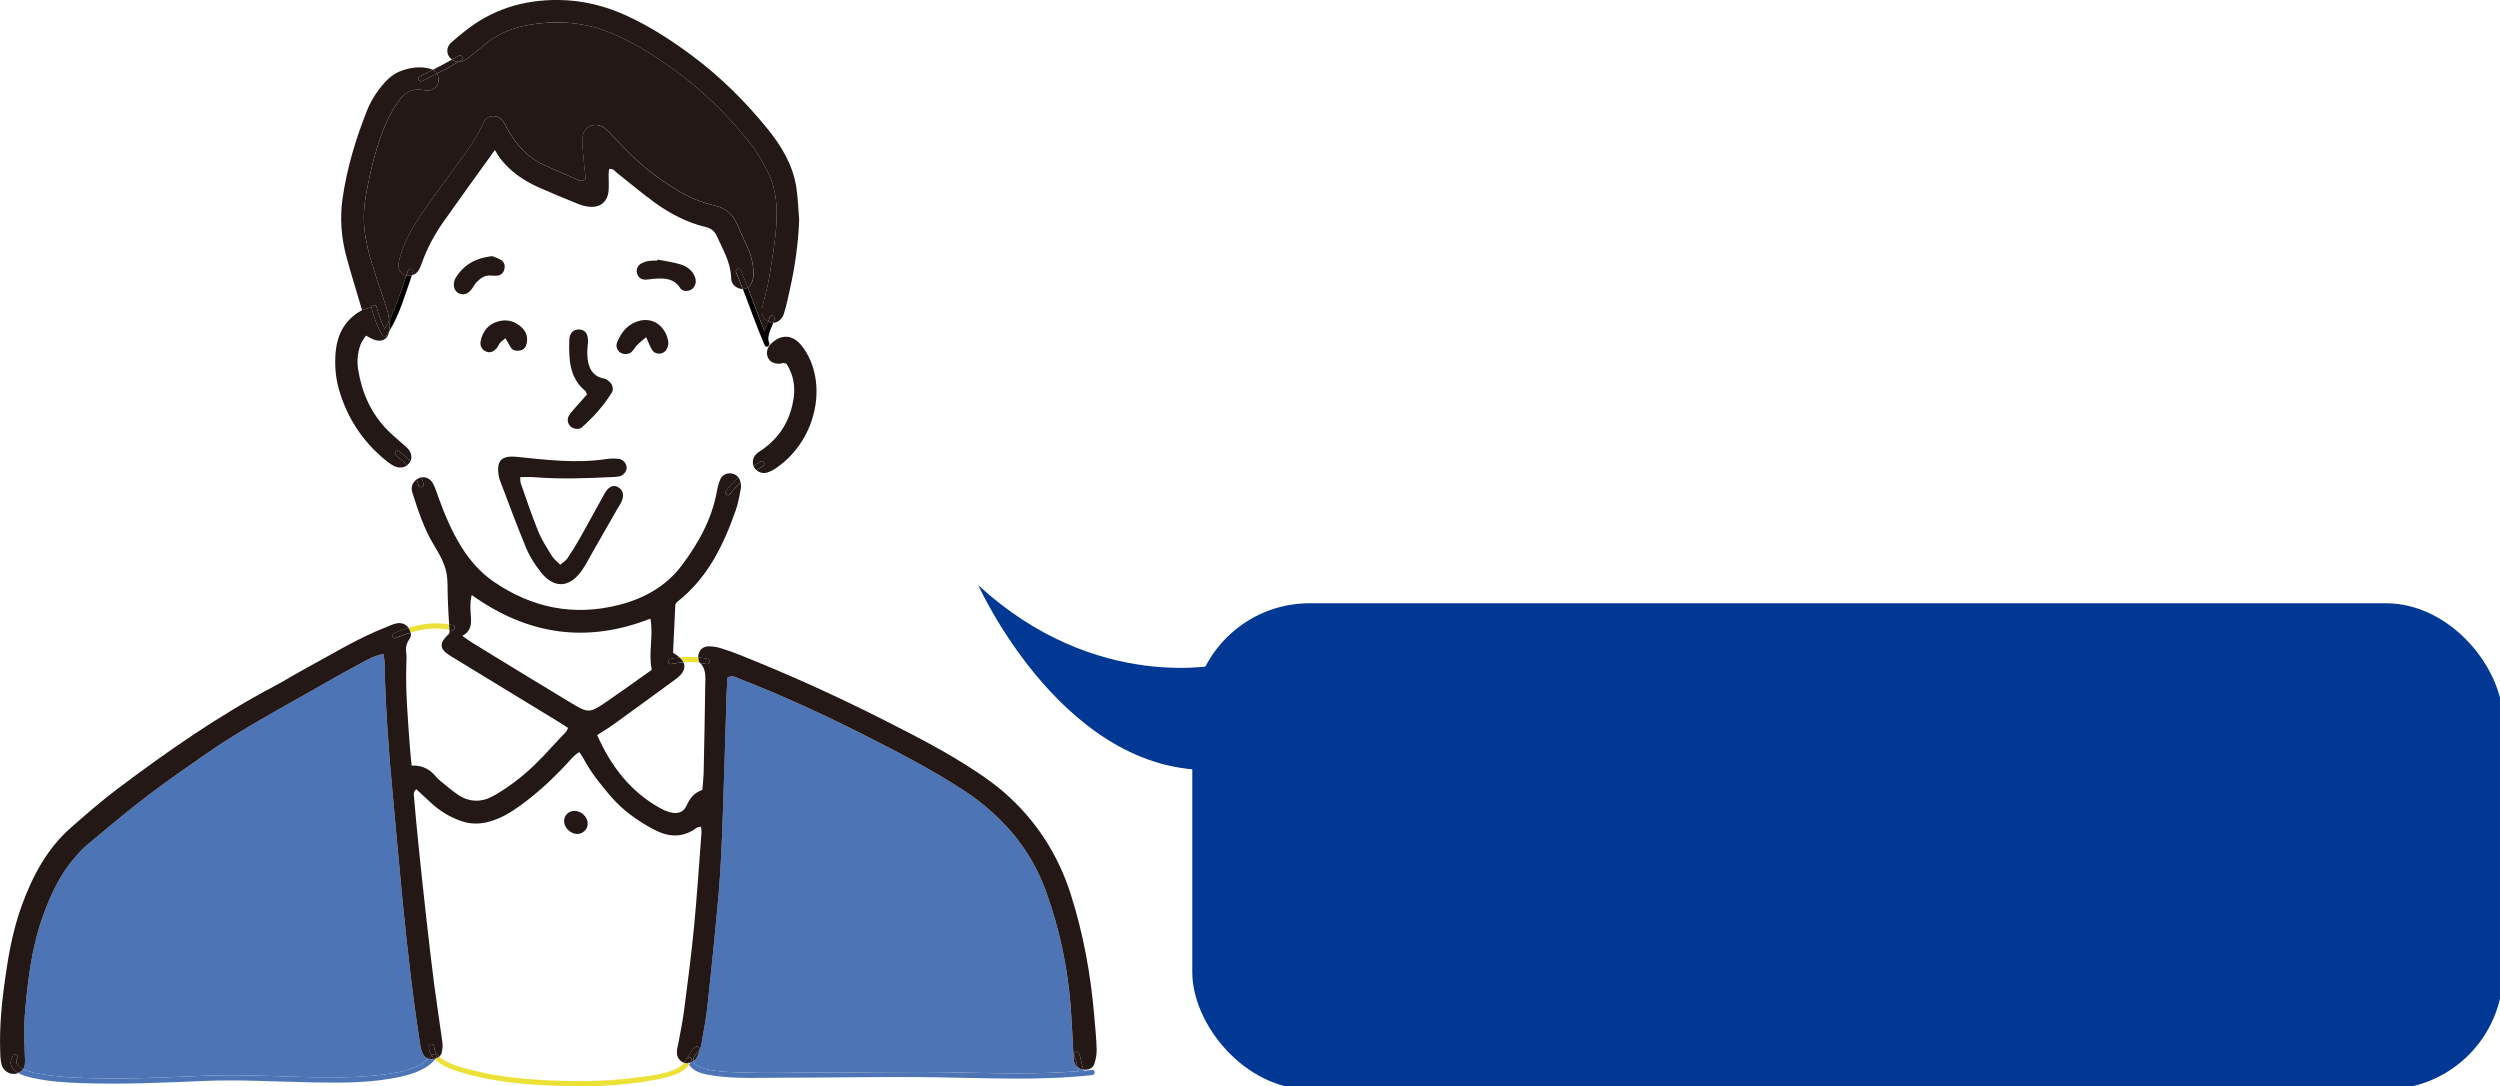
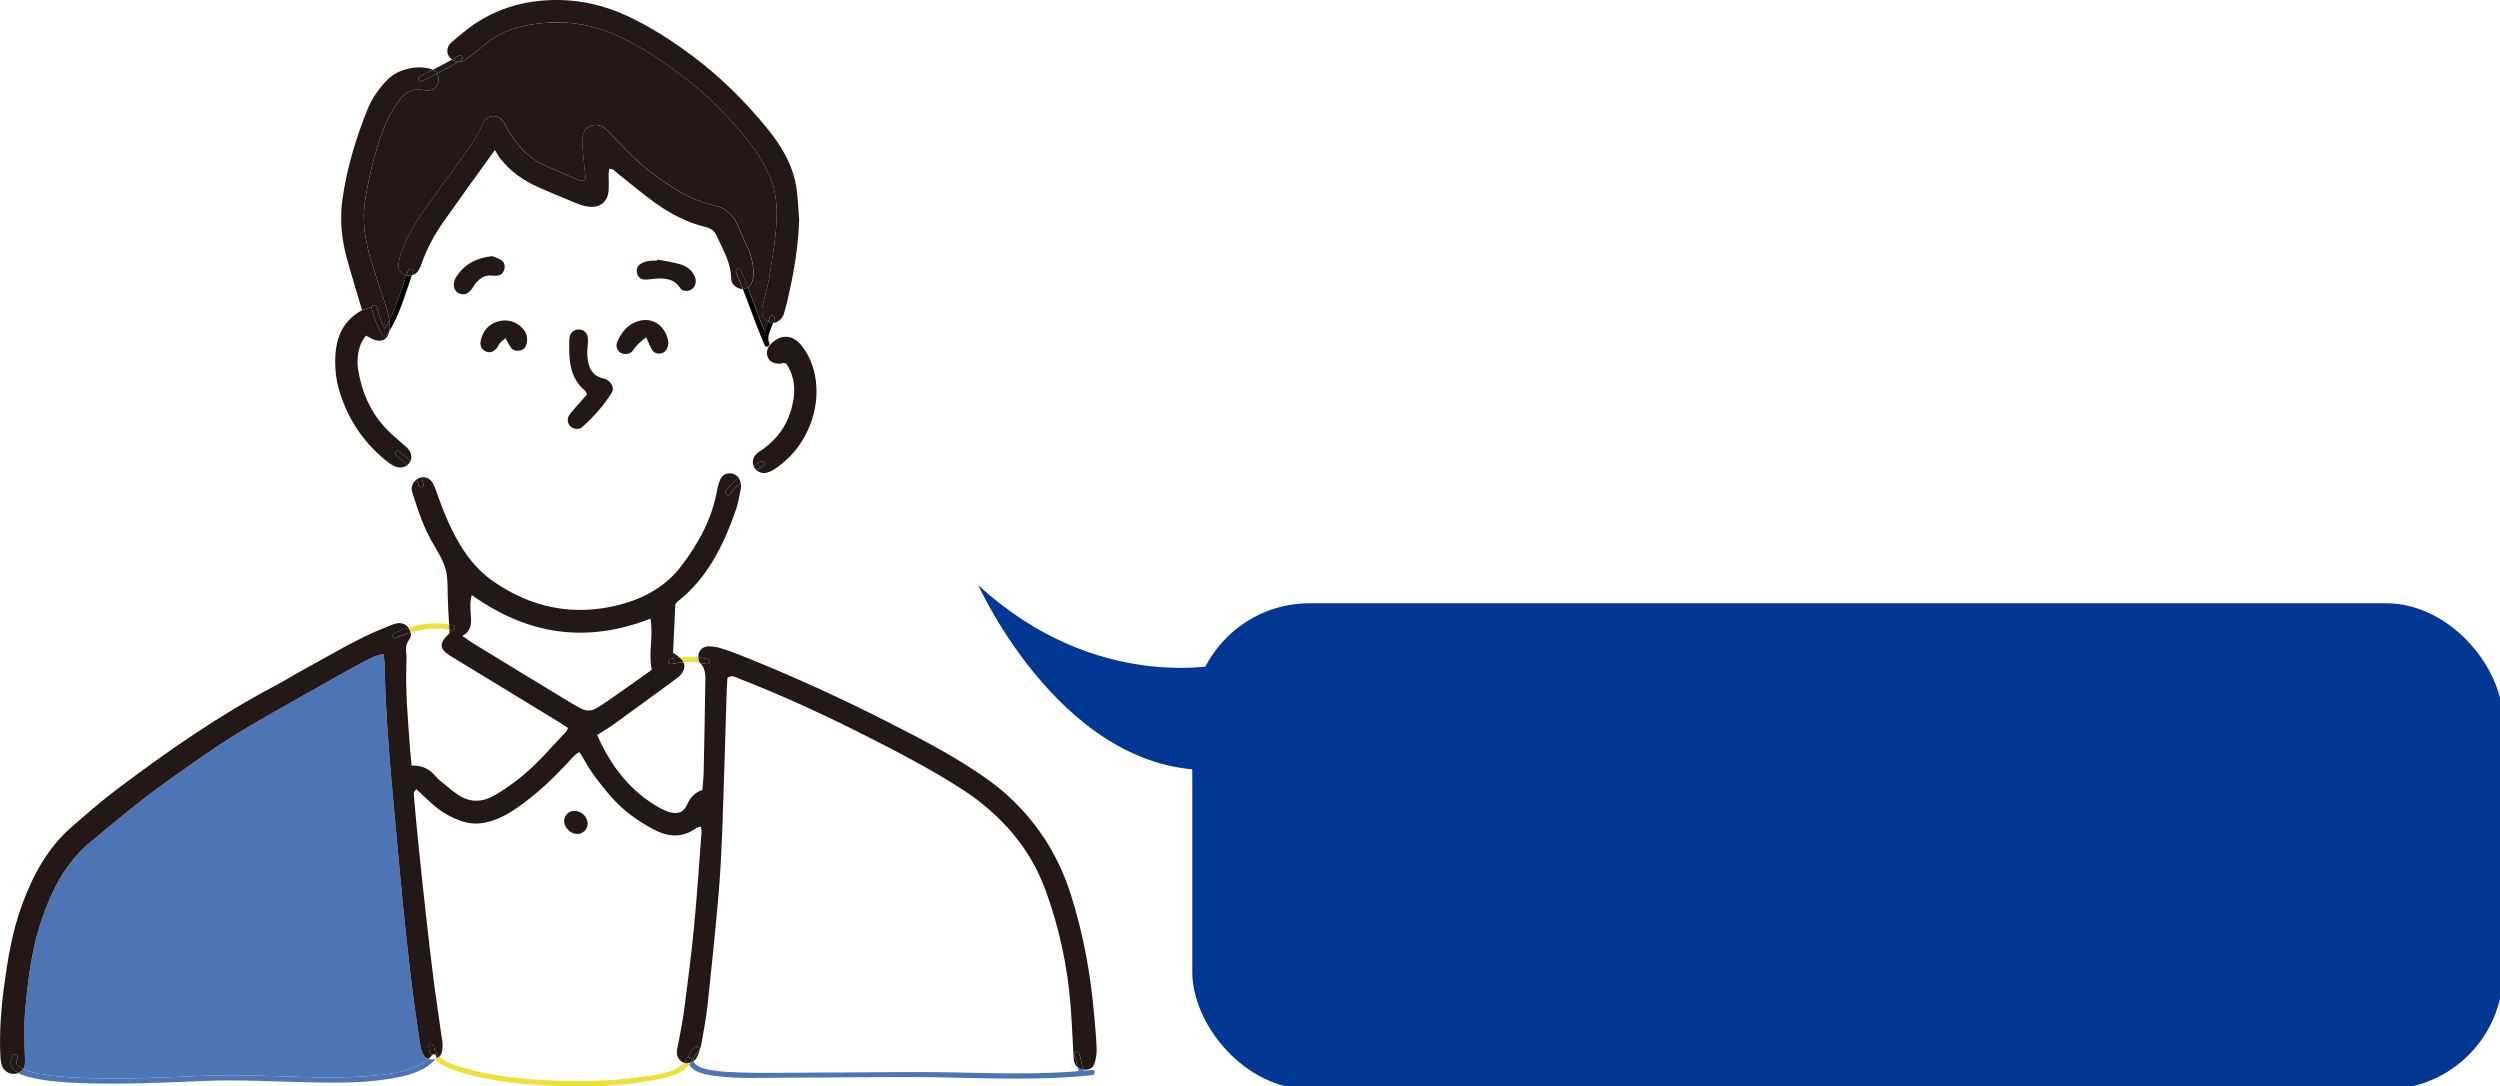
<svg xmlns="http://www.w3.org/2000/svg" id="_レイヤー_2" data-name="レイヤー 2" viewBox="0 0 820.32 356.44">
  <defs>
    <style>
      .cls-1, .cls-2, .cls-3, .cls-4, .cls-5, .cls-6, .cls-7 {
        stroke-width: 0px;
      }

      .cls-1, .cls-7 {
        fill: #231815;
      }

      .cls-8 {
        filter: url(#drop-shadow-1);
      }

      .cls-2 {
        fill: #040000;
      }

      .cls-3 {
        fill: #4d74b4;
      }

      .cls-4 {
        fill: #003894;
      }

      .cls-5 {
        fill: #ebe137;
      }

      .cls-6 {
        fill: #fff;
      }

      .cls-7 {
        fill-rule: evenodd;
      }
    </style>
    <filter id="drop-shadow-1" filterUnits="userSpaceOnUse">
      <feOffset dx="1" dy="1" />
      <feGaussianBlur result="blur" stdDeviation="10" />
      <feFlood flood-color="#070001" flood-opacity=".3" />
      <feComposite in2="blur" operator="in" />
      <feComposite in="SourceGraphic" />
    </filter>
  </defs>
  <g id="_レイヤー_1-2" data-name="レイヤー 1">
    <g>
      <g>
        <path class="cls-6" d="M227.72,304.14c-.88,9.13-2.07,18.22-3.25,27.32-.45,3.56-1.22,7.09-1.85,10.64-.17.96-.46,1.92-.53,2.89-.14,1.78.89,3.28,2.42,3.75-2.78,3.47-11.07,4.21-14.49,4.69-8.93,1.27-18.05,1.5-27.05,1.18-9.13-.32-18.43-1.06-27.32-3.29-2.74-.68-8.61-1.91-11.52-4.6.41-.38.72-.86.85-1.49.24-1.08.31-2.27.16-3.37-.85-6.33-1.86-12.63-2.69-18.96-.94-7.31-1.78-14.63-2.6-21.95-.9-7.97-1.74-15.95-2.56-23.94-.52-5.04-.98-10.11-1.41-15.16-.07-.89-.47-1.93.73-2.87,1.6,1.49,3.24,3.01,4.89,4.53,2.93,2.7,6.26,4.69,10.05,5.97,2.91.97,5.76.97,8.69.2,3.88-1.02,7.25-3,10.44-5.32,5.6-4.05,10.64-8.72,15.33-13.79,1.19-1.28,2.28-2.71,4.07-3.81.55.85,1.02,1.48,1.39,2.16,2.4,4.52,5.58,8.48,8.89,12.33,3.89,4.55,8.66,7.96,13.89,10.79,4.84,2.62,9.61,3.1,14.29-.39.34-.26.89-.25,1.5-.4.05.76.18,1.4.13,2.02-.79,10.29-1.45,20.6-2.44,30.87ZM189.4,273.65c1.85.02,3.47-1.59,3.44-3.42-.04-2.3-2.21-4.28-4.55-4.15-1.94.11-3.32,1.69-3.18,3.61.16,2.07,2.19,3.94,4.29,3.96Z" />
        <path class="cls-6" d="M201.36,237.66c-1.71,1.23-3.53,2.29-5.4,3.5,4.51,10.23,10.88,18.51,20.56,23.93.99.55,2.05,1.05,3.14,1.35,2.73.76,4.62.16,5.74-2.33,1.08-2.38,2.55-4.11,5.07-4.93.16-1.98.38-3.76.43-5.56.21-9.5.38-19,.52-28.5.03-2.67.48-5.48-1.72-7.65-1.78-.25-3.62-.31-5.43-.19.65,1.4.26,2.89-1.16,4.34-.46.47-.98.88-1.5,1.26-6.75,4.93-13.49,9.87-20.26,14.76Z" />
        <path class="cls-6" d="M147.51,207.55c-.02-.31-.03-.61-.05-.91-4.41-.84-8.58-.32-12.68.9.15.76.02,1.55-.54,2.3-1.06,1.45-1.16,2.95-.93,4.63.13.96.08,1.96.03,2.94-.34,9.36.51,18.66,1.17,27.97.14,1.95.37,3.88.55,5.8q4.46-.18,7.31,2.89c.55.6,1.07,1.25,1.7,1.78,2.01,1.66,3.99,3.39,6.15,4.86,3.72,2.55,7.72,2.59,11.61.46,2.43-1.34,4.75-2.92,6.97-4.58,4.62-3.42,8.65-7.51,12.5-11.78.88-.97,1.83-1.89,2.67-2.89.79-.95,2.01-1.6,2.4-3.12-1.14-.73-2.22-1.44-3.31-2.11-11.75-7.16-23.51-14.3-35.24-21.48-3.72-2.28-3.83-4.11-.61-7.18.2-.19.3-.45.3-.49Z" />
        <path class="cls-6" d="M154.54,202.66c.13,2.42-.14,4.58-2.83,5.97,1.42.99,2.44,1.78,3.54,2.45,10.58,6.47,21.16,12.97,31.8,19.37,6.13,3.69,6.33,3.65,12.26-.39,4.85-3.32,9.6-6.77,14.56-10.28-1.2-5.46.61-10.96-.44-16.79-20.85,8.16-40.17,5.44-58.64-7.75-.73,2.91-.36,5.18-.25,7.43Z" />
        <path class="cls-6" d="M199.73,57.17c-.02,1.79.15,3.61,0,5.39-.33,3.64-2.7,5.61-6.3,5.27-1.28-.11-2.58-.46-3.77-.95-4.24-1.71-8.46-3.47-12.65-5.31-5.17-2.26-9.71-5.39-13.14-9.98-.38-.53-.68-1.12-1.45-2.38-6.11,8.51-11.61,16.05-16.96,23.67-2.92,4.16-5.29,8.65-7.03,13.44-.27.77-.57,1.55-.97,2.25-.52.91-1.36,1.52-2.3,1.78-2.21,6.24-3.94,12.68-7.43,18.34-.56,3.05-2.98,3.99-6.21,2.22-.39-.22-.79-.44-1.43-.78-.64,1.04-1.4,1.92-1.77,2.93-.96,2.65-1.24,5.45-.79,8.23,1.23,7.62,4.24,14.43,9.73,19.96,1.95,1.96,4.15,3.68,6.2,5.56,1.45,1.32,1.88,3.1,1.23,4.55,1.49,1.55,2.76,3.28,3.58,5.27,1.48-.28,3.06.5,3.91,2.18.67,1.31,1.11,2.72,1.6,4.11,2.07,5.7,4.37,11.29,7.6,16.47,2.81,4.52,6.26,8.46,10.62,11.46,12.55,8.61,26.26,11.41,41.11,7.63,8.16-2.07,15.37-6.06,20.47-12.78,5.55-7.32,10.03-15.36,11.69-24.63.23-1.28.58-2.56,1.08-3.76.61-1.46,2.08-2.17,3.61-1.98.97.13,1.82.61,2.38,1.35,1.55-1.37,3.2-2.61,4.93-3.76-.52-1.34-.18-2.93.99-3.99.71-.66,1.59-1.13,2.37-1.71,4.19-3.11,7.2-7.09,8.77-12.07,1.72-5.5,1.88-10.87-1.38-15.82-.5-.09-.81-.2-1.11-.19-.32.02-.62.21-.94.22-2.09.07-3.4-.63-4.01-2.09-.52-1.25-.34-2.61.47-3.77l-.11-.1c-.32.46-1.04.61-1.37-.05-.11-.21-.21-.44-.27-.65-2.52-5.86-4.58-11.9-6.9-17.84-.28,0-.59-.04-.89-.13-1.72-.5-2.92-1.65-2.95-3.49-.09-5.13-2.71-9.36-4.71-13.82-.72-1.61-1.87-2.5-3.63-2.93-6.13-1.47-11.64-4.36-16.71-8.02-4.23-3.06-8.23-6.45-12.33-9.69-.73-.57-1.23-1.54-2.63-1.35-.06.55-.19,1.14-.19,1.74Z" />
        <path class="cls-1" d="M250.53,99.24c.64-2.71,1.42-5.39,1.86-8.13.89-5.49,1.88-10.99,2.3-16.52.45-6.05.18-12.19-2.57-17.79-1.65-3.35-3.53-6.7-5.84-9.62-6.12-7.72-12.91-14.82-20.69-20.91-7.49-5.86-15.31-11.19-24.09-15.03-8.04-3.51-16.39-4.52-24.97-3.51-5.88.7-11.56,2.3-16.36,6.05-1.8,1.41-3.54,2.89-5.35,4.3-.89.71-1.79,1.44-2.81,1.93-.51.25-1.07.34-1.61.31-2.3,1.34-4.64,2.6-7.01,3.82.45.74.62,1.67.48,2.65-.26,1.66-1.59,2.83-3.42,2.9-.65.03-1.31-.11-1.95-.2-3.06-.44-5.54.69-7.27,3.12-1.6,2.24-3.17,4.59-4.26,7.11-3.41,7.83-5.43,16.06-6.92,24.47-.87,4.92-.9,9.76.08,14.62.42,2.08.84,4.17,1.47,6.2,1.55,4.99,3.15,9.98,4.88,14.91.61,1.73,1.07,3.47,1.26,5.25,2.38-4.69,3.85-9.78,5.6-14.77-.19-.04-.38-.09-.55-.16-1.3-.49-2.22-1.93-2.02-3.58.16-1.28.55-2.54.96-3.78,1.49-4.56,3.87-8.67,6.56-12.58,3.71-5.39,7.58-10.67,11.46-15.95,3.29-4.47,6.61-8.89,8.85-14.04,1.08-2.51,4.24-2.95,6.09-.96.75.81,1.23,1.9,1.78,2.89,3.02,5.44,7.03,9.81,12.89,12.27,3.31,1.4,6.56,2.94,9.88,4.3.77.31,1.69,1.14,2.95-.15-.26-2.46-.58-5.2-.81-7.95-.15-1.95-.45-3.95-.2-5.86.48-3.52,4.2-4.98,7.09-2.9.92.66,1.66,1.56,2.47,2.37,2.54,2.55,4.99,5.19,7.61,7.67,4.29,4.06,9.08,7.49,14.13,10.56,3.81,2.32,7.9,3.94,12.22,4.95,3.47.81,5.8,2.83,7.18,6.07,1.09,2.55,2.3,5.06,3.43,7.6,1.28,2.88,2,5.91,1.94,9.05-.03,1.08-.33,2.3-.91,3.19-.25.39-.56.71-.93.95,1.86,4.76,3.56,9.59,5.46,14.34.35-1.03.84-2.07,1.24-3.12-1.53-.73-2.31-2.39-2.01-4.46.09-.65.32-1.27.47-1.9Z" />
        <path class="cls-3" d="M8.09,333.59c-.38,4.71-.03,9.48.1,14.22.03,1.13-.04,2.16-.61,3,5.51,2.6,19.4,2.89,21.36,2.95,12.39.37,24.81-.2,37.18-.74,10.99-.48,21.91.03,32.91.36,8.23.25,16.5.3,24.69-.55,5.5-.56,12.51-1.49,16.87-5.39-.73-.26-1.36-.79-1.77-1.55-.45-.84-.73-1.82-.88-2.76-2.45-15.54-4.22-31.16-5.77-46.8-1.2-12.06-2.22-24.14-3.35-36.21-1.33-14.2-2.35-28.41-2.64-42.67-.02-.9-.21-1.81-.33-2.87-3.11.55-5.49,1.98-7.91,3.29-3.18,1.71-6.33,3.44-9.45,5.23-14.05,8.08-28.46,15.55-41.77,24.87-6.31,4.41-12.65,8.79-18.75,13.47-6.62,5.09-13.03,10.46-19.44,15.81-1.62,1.35-3.04,2.99-4.41,4.61-4.72,5.59-7.69,12.14-10.12,18.96-3.76,10.6-5,21.68-5.9,32.78Z" />
-         <path class="cls-3" d="M313.89,351.9c13.34.27,26.69.68,39.99-.41-.15-.44-.26-.9-.36-1.35-.55-.47-.94-1.12-1.11-1.87-.1-.48-.12-.97-.15-1.47-.33-5.72-.56-11.45-1.01-17.15-1-12.64-3.66-24.92-7.94-36.87-3.25-9.1-8.31-17.02-15.19-23.82-3.74-3.7-7.8-6.97-12.22-9.83-10.32-6.7-21.23-12.33-32.18-17.88-13.44-6.8-27.11-13.09-41.15-18.55-1.15-.45-2.28-1.33-3.88-.31-.09,1.64-.22,3.42-.28,5.21-.44,14.09-.82,28.18-1.33,42.26-.29,7.69-.61,15.4-1.26,23.06-1.05,12.24-2.33,24.46-3.64,36.67-.45,4.23-1.22,8.43-1.98,12.62-.29,1.59-.82,3.18-1.51,4.64-.26.57-.65,1.02-1.1,1.35.84,3.28,10.88,3.53,13.86,3.65,9.78.4,19.63.07,29.42.07,14.34,0,28.69-.32,43.02-.02Z" />
        <path class="cls-1" d="M4.24,346.37c-.5.84-.9,1.84-.67,2.84.3,1.29,1.24,2.19,2.41,2.86.24-.09.48-.22.71-.38.39-.26.68-.56.9-.89-1.88-.9-2.77-2.07-1.87-3.59.57-.94-.9-1.8-1.47-.85Z" />
        <path class="cls-1" d="M126.23,107.86c-1.2-2.25-1.98-4.62-2.64-7.13-.23-.9-1.48-.71-1.66.04-.03.13-.03.26.02.42.81,3.12,1.79,5.98,3.5,8.73.35.57,1.11.54,1.47,0,.28-.41.55-.82.8-1.24.09-.48.14-1.02.13-1.6,0-.65-.04-1.29-.12-1.92-.46.91-.96,1.81-1.5,2.69Z" />
        <path class="cls-1" d="M129.37,207.69c-1,.42-.55,2.07.46,1.64,1.65-.69,3.29-1.3,4.94-1.79-.12-.53-.38-1.05-.75-1.55-1.55.47-3.1,1.05-4.65,1.7Z" />
        <path class="cls-1" d="M134.68,151.35c-1.16-1.21-2.46-2.3-3.8-3.32-.87-.67-1.72.81-.85,1.47,1.26.96,2.49,2.01,3.58,3.18.25-.18.47-.38.65-.61.17-.22.32-.46.43-.71Z" />
        <path class="cls-2" d="M127.72,108.69c3.49-5.66,5.22-12.1,7.43-18.34-.58.15-1.2.18-1.82.05-1.75,4.99-3.22,10.08-5.6,14.77.08.63.11,1.27.12,1.92,0,.58-.03,1.12-.13,1.6Z" />
        <path class="cls-1" d="M130.88,148.03c1.34,1.02,2.64,2.11,3.8,3.32.65-1.45.22-3.23-1.23-4.55-2.05-1.88-4.25-3.59-6.2-5.56-5.49-5.53-8.5-12.33-9.73-19.96-.44-2.78-.17-5.57.79-8.23.37-1.01,1.13-1.89,1.77-2.93.64.34,1.03.55,1.43.78,3.24,1.77,5.65.83,6.21-2.22-.26.42-.52.83-.8,1.24-.36.54-1.12.57-1.47,0-1.71-2.75-2.69-5.61-3.5-8.73-.04-.15-.04-.29-.02-.42l-3.14.94s0,.03.02.05c-6.15,3.36-8.46,8.67-8.77,15.13-.18,3.8.17,7.5,1.25,11.16,2.67,9.05,7.58,16.61,14.84,22.65,1,.83,2.06,1.65,3.2,2.24,1.43.74,3.16.55,4.29-.26-1.08-1.16-2.31-2.21-3.58-3.18-.87-.66-.02-2.14.85-1.47Z" />
        <path class="cls-1" d="M135.54,89.24c.38-1.04-1.26-1.49-1.64-.46-.2.54-.39,1.08-.57,1.62.61.13,1.24.1,1.82-.05.13-.37.26-.74.39-1.11Z" />
        <path class="cls-6" d="M133.61,152.67c1.29,1.37,2.38,2.9,3.09,4.65.3-.21.63-.39,1-.54.19-.08.38-.13.56-.17-.82-1.99-2.08-3.72-3.58-5.27-.11.25-.26.49-.43.71-.18.23-.4.44-.65.61Z" />
        <path class="cls-1" d="M138.57,26.58c1.61-.8,3.22-1.61,4.82-2.44-.32-.51-.77-.94-1.33-1.24-1.44.75-2.89,1.49-4.34,2.21-.99.49-.13,1.96.85,1.47Z" />
        <path class="cls-1" d="M137.32,159.24c.25,1.07,1.89.61,1.64-.46-.17-.75-.41-1.47-.7-2.16-.19.04-.38.09-.56.17-.37.15-.7.32-1,.54.26.61.47,1.25.62,1.91Z" />
        <path class="cls-1" d="M138.57,26.58c-.98.5-1.84-.98-.85-1.47,1.45-.73,2.9-1.46,4.34-2.21-.23-.12-.49-.22-.76-.3-3.25-.9-6.46-.52-9.61.63-2.21.8-3.99,2.2-5.54,3.94-2.42,2.71-4.38,5.74-5.72,9.1-3.7,9.29-6.57,18.83-8.01,28.75-.95,6.56-.43,13.08,1.31,19.45,1.54,5.66,3.29,11.26,5.06,17.24l3.14-.94c.18-.75,1.43-.95,1.66-.04.66,2.51,1.43,4.87,2.64,7.13.54-.88,1.04-1.78,1.5-2.69-.2-1.78-.65-3.52-1.26-5.25-1.73-4.93-3.33-9.92-4.88-14.91-.63-2.02-1.05-4.11-1.47-6.2-.97-4.87-.95-9.71-.08-14.62,1.49-8.41,3.51-16.65,6.92-24.47,1.09-2.52,2.65-4.87,4.26-7.11,1.73-2.42,4.22-3.55,7.27-3.12.64.09,1.3.23,1.95.2,1.84-.08,3.17-1.25,3.42-2.9.15-.98-.03-1.91-.48-2.65-1.6.83-3.21,1.64-4.82,2.44Z" />
-         <path class="cls-1" d="M140.59,347.45c.47.16.98.21,1.52.15.17-.03.33-.06.5-.09-.36-.36-.67-.74-.94-1.15-.33.39-.69.76-1.08,1.1Z" />
        <path class="cls-3" d="M142.11,347.59c-.54.07-1.05.02-1.52-.15-4.35,3.9-11.37,4.82-16.87,5.39-8.19.85-16.47.79-24.69.55-10.99-.33-21.91-.84-32.91-.36-12.38.55-24.79,1.11-37.18.74-1.95-.06-15.85-.35-21.36-2.95-.21.32-.5.62-.9.89-.23.15-.47.28-.71.38,1.41.81,3.15,1.25,4.49,1.56,5.49,1.26,11.21,1.6,16.82,1.78,13.14.44,26.28-.15,39.4-.72,12.21-.53,24.33.28,36.53.48,8.12.14,16.38.16,24.42-1.15,5.27-.86,11.43-2.17,15.14-6.36-.06-.05-.12-.11-.18-.17-.16.03-.32.07-.5.09Z" />
-         <path class="cls-1" d="M143.05,347.35c.61-.84-.55-1.99-1.25-1.16-.04.05-.09.1-.14.15.26.41.58.79.94,1.15.15-.04.3-.09.44-.15Z" />
        <path class="cls-6" d="M142.6,347.5c.06.06.12.12.18.17.08-.09.15-.17.23-.26.02-.02.03-.03.03-.05-.15.06-.29.1-.44.15Z" />
        <path class="cls-1" d="M140.7,343.38c.04,1.11.39,2.09.96,2.96.05-.05.09-.1.14-.15.69-.83,1.86.32,1.25,1.16.39-.15.76-.36,1.07-.64-1.01-.92-1.66-2.02-1.71-3.33-.04-1.1-1.75-1.1-1.71,0Z" />
        <path class="cls-5" d="M134.78,207.54c4.11-1.23,8.27-1.74,12.68-.9-.03-.59-.07-1.17-.09-1.75-4.64-.78-9-.23-13.34,1.11.38.5.63,1.02.75,1.55Z" />
        <path class="cls-1" d="M148.3,19.55c-2.06,1.17-4.15,2.27-6.25,3.35.56.3,1.02.73,1.33,1.24,2.36-1.22,4.71-2.48,7.01-3.82-.74-.03-1.48-.31-2.09-.76Z" />
        <path class="cls-1" d="M147.37,204.89c.03.58.06,1.16.09,1.75.23.04.46.09.69.14,1.08.24,1.54-1.41.46-1.64-.42-.09-.84-.17-1.25-.25Z" />
        <path class="cls-1" d="M151.37,19.75c.95-.55.09-2.03-.85-1.47-.73.44-1.47.86-2.21,1.27.61.45,1.35.73,2.09.76.32-.18.65-.37.97-.56Z" />
        <path class="cls-1" d="M188.29,266.08c-1.94.11-3.32,1.69-3.18,3.61.16,2.07,2.19,3.94,4.29,3.96,1.85.02,3.47-1.59,3.44-3.42-.04-2.3-2.21-4.28-4.55-4.15Z" />
        <path class="cls-1" d="M220.31,217.87c1.29-.29,2.62-.49,3.96-.57-.26-.55-.67-1.08-1.25-1.6-1.08.11-2.13.29-3.18.53-1.07.24-.61,1.89.46,1.64Z" />
        <path class="cls-5" d="M210,353.42c-8.93,1.27-18.05,1.5-27.05,1.18-9.13-.32-18.43-1.06-27.32-3.29-2.74-.68-8.61-1.91-11.52-4.6-.31.28-.67.5-1.07.64,0,.02-.02.03-.03.05-.08.09-.15.18-.23.26,2.59,2.48,7.01,3.81,9.88,4.63,9.51,2.69,19.59,3.63,29.44,3.99,10.09.36,20.39.22,30.37-1.53,3.86-.67,11-1.61,13.67-5.41-.09-.15-.17-.32-.22-.48-.44.05-.9.02-1.34-.1-.03,0-.05-.02-.08-.03-2.78,3.47-11.07,4.21-14.49,4.69Z" />
        <path class="cls-1" d="M225.86,346.86c-.26.05-.51.23-.62.56-.16.48-.41.92-.74,1.31.03,0,.05.02.08.03.44.12.9.15,1.34.1-.22-.61-.26-1.28-.05-2.01Z" />
        <path class="cls-1" d="M226.88,347.88c.24-.71-.44-1.14-1.02-1.03h0c-.21.73-.17,1.41.05,2.01.2-.02.4-.06.59-.12.15-.27.27-.56.38-.86Z" />
        <path class="cls-6" d="M225.91,348.86c.05.16.13.32.22.48.14-.19.26-.38.37-.6-.19.06-.39.1-.59.12Z" />
        <path class="cls-1" d="M225.86,346.85c.57-.11,1.25.32,1.02,1.03-.1.3-.22.59-.38.86.39-.11.76-.29,1.08-.55-.23-.88.21-1.98,1.64-3.35.79-.77-.42-1.97-1.21-1.21-1.19,1.15-1.89,2.24-2.15,3.22Z" />
        <path class="cls-5" d="M229.23,216.41c-.06-.24-.09-.48-.1-.71-2.02-.22-4.08-.22-6.1,0,.57.51.99,1.05,1.25,1.6,1.81-.12,3.64-.06,5.43.19-.05-.05-.1-.1-.16-.15-.21-.2-.23-.61-.31-.92Z" />
        <path class="cls-1" d="M229.7,217.49c.71.1,1.41.23,2.1.38,1.08.25,1.53-1.4.46-1.64-1.02-.24-2.07-.41-3.13-.53,0,.23.04.47.1.71.08.32.09.73.31.92.06.05.11.1.16.15Z" />
        <path class="cls-1" d="M239.47,162.17c1.08-1.39,2.29-2.67,3.59-3.86-.1-.62-.36-1.19-.73-1.66-1.49,1.31-2.86,2.74-4.07,4.3-.67.86.54,2.08,1.21,1.21Z" />
        <path class="cls-1" d="M245.38,94.37c-.75-1.94-1.53-3.88-2.36-5.79-.44-1.01-1.9-.15-1.47.85.78,1.79,1.51,3.59,2.22,5.41.59,0,1.14-.16,1.61-.48Z" />
        <path class="cls-6" d="M243.05,158.31c1.61-1.48,3.36-2.81,5.18-4.02-.31-.25-.57-.56-.77-.92-.09-.15-.16-.31-.21-.47-1.72,1.14-3.38,2.39-4.93,3.76.37.47.62,1.03.73,1.66Z" />
        <path class="cls-1" d="M247.22,90.23c.06-3.14-.66-6.17-1.94-9.05-1.14-2.54-2.34-5.04-3.43-7.6-1.38-3.24-3.7-5.26-7.18-6.07-4.32-1.01-8.41-2.63-12.22-4.95-5.04-3.06-9.83-6.5-14.13-10.56-2.61-2.48-5.07-5.11-7.61-7.67-.8-.81-1.55-1.72-2.47-2.37-2.89-2.07-6.61-.61-7.09,2.9-.26,1.9.04,3.9.2,5.86.23,2.75.55,5.49.81,7.95-1.26,1.3-2.19.46-2.95.15-3.32-1.36-6.57-2.9-9.88-4.3-5.86-2.47-9.87-6.84-12.89-12.27-.55-.99-1.03-2.08-1.78-2.89-1.85-2-5.01-1.55-6.09.96-2.24,5.15-5.57,9.57-8.85,14.04-3.88,5.28-7.74,10.56-11.46,15.95-2.69,3.91-5.07,8.02-6.56,12.58-.4,1.24-.79,2.5-.96,3.78-.2,1.65.73,3.09,2.02,3.58.18.07.37.12.55.16.18-.55.38-1.08.57-1.62.38-1.02,2.02-.58,1.64.46-.14.37-.26.74-.39,1.11.94-.26,1.78-.86,2.3-1.78.4-.7.7-1.48.97-2.25,1.74-4.8,4.11-9.29,7.03-13.44,5.35-7.62,10.85-15.16,16.96-23.67.77,1.26,1.07,1.85,1.45,2.38,3.42,4.58,7.96,7.72,13.14,9.98,4.19,1.84,8.41,3.6,12.65,5.31,1.19.49,2.49.84,3.77.95,3.6.34,5.97-1.63,6.3-5.27.15-1.78-.02-3.6,0-5.39,0-.6.13-1.2.19-1.74,1.4-.19,1.9.78,2.63,1.35,4.11,3.23,8.1,6.63,12.33,9.69,5.06,3.65,10.58,6.55,16.71,8.02,1.76.43,2.91,1.31,3.63,2.93,2,4.46,4.62,8.69,4.71,13.82.03,1.84,1.23,3,2.95,3.49.3.09.61.13.89.13-.71-1.82-1.44-3.62-2.22-5.41-.44-1,1.03-1.86,1.47-.85.84,1.91,1.61,3.85,2.36,5.79.37-.24.68-.55.93-.95.58-.9.89-2.11.91-3.19Z" />
        <path class="cls-1" d="M249.53,151.44c-.77.47-1.53.95-2.28,1.46.05.16.13.32.21.47.2.36.46.67.77.92.71-.49,1.43-.94,2.15-1.38.94-.57.09-2.05-.85-1.47Z" />
        <path class="cls-1" d="M251.68,155.07c.92-.27,1.84-.72,2.64-1.25,12.08-8.03,16.5-23.73,11.69-35.31-.79-1.93-1.89-3.82-3.24-5.41-2.89-3.41-6.61-3.43-9.76-.31-.22.22-.42.45-.59.69-.81,1.16-.99,2.52-.47,3.77.61,1.46,1.92,2.16,4.01,2.09.32,0,.62-.2.94-.22.3-.02.61.09,1.11.19,3.26,4.95,3.11,10.32,1.38,15.82-1.57,4.98-4.58,8.96-8.77,12.07-.79.58-1.66,1.05-2.37,1.71-1.17,1.06-1.51,2.65-.99,3.99.75-.51,1.51-.99,2.28-1.46.94-.58,1.79.9.85,1.47-.73.44-1.44.9-2.15,1.38.9.79,2.21,1.14,3.44.78Z" />
        <path class="cls-2" d="M252.4,112.48c-.9-1.78.49-4.43,1.33-6.55-.36.03-.73-.02-1.08-.12-.21-.06-.39-.14-.58-.22-.4,1.05-.89,2.08-1.24,3.12-1.9-4.75-3.6-9.58-5.46-14.34-.47.32-1.02.48-1.61.48,2.32,5.94,4.38,11.98,6.9,17.84.07.21.16.44.27.65.33.66,1.05.51,1.37.05.18-.24.25-.56.09-.9Z" />
        <path class="cls-1" d="M252.66,105.82c.35.1.72.15,1.08.12.2-.48.36-.93.46-1.33.27-1.07-1.37-1.53-1.64-.46-.13.49-.29.97-.48,1.45.19.09.38.16.58.22Z" />
        <path class="cls-1" d="M254.19,104.61c-.1.4-.26.85-.46,1.33,1.45-.09,2.9-1.15,3.47-2.94.85-2.64,1.39-5.38,2-8.09,1.67-7.52,2.77-15.13,3.03-22.87-.31-3.59-.39-7.2-.96-10.76-1.18-7.32-4.94-13.5-9.52-19.12-7.26-8.92-15.38-16.97-24.64-23.88-6.72-5-13.69-9.53-21.31-13.05C198.74,1.96,191.31.11,183.52,0c-11.67-.15-22.27,3.06-31.4,10.57-1.38,1.14-2.82,2.24-4.14,3.46-1.34,1.23-1.56,3.08-.68,4.46.27.42.61.78,1,1.07.74-.41,1.48-.84,2.21-1.27.95-.56,1.8.91.85,1.47-.32.2-.65.38-.97.56.55.03,1.1-.06,1.61-.31,1.02-.49,1.92-1.22,2.81-1.93,1.81-1.41,3.55-2.89,5.35-4.3,4.81-3.75,10.48-5.35,16.36-6.05,8.58-1.02,16.93,0,24.97,3.51,8.78,3.84,16.59,9.17,24.09,15.03,7.78,6.09,14.57,13.2,20.69,20.91,2.31,2.92,4.19,6.27,5.84,9.62,2.75,5.6,3.02,11.74,2.57,17.79-.42,5.53-1.41,11.03-2.3,16.52-.44,2.74-1.22,5.43-1.86,8.13-.15.63-.38,1.25-.47,1.9-.3,2.07.49,3.73,2.01,4.46.19-.48.35-.96.48-1.45.26-1.07,1.91-.61,1.64.46Z" />
        <path class="cls-1" d="M352.51,346.37c.55,1.19.73,2.49,1.02,3.77.54.46,1.21.76,1.95.85-.66-1.78-.7-3.74-1.5-5.47-.45-1.01-1.93-.14-1.47.85Z" />
        <path class="cls-1" d="M155.25,211.08c10.58,6.47,21.16,12.97,31.8,19.37,6.13,3.69,6.33,3.65,12.26-.39,4.85-3.32,9.6-6.77,14.56-10.28-1.2-5.46.61-10.96-.44-16.79-20.85,8.16-40.17,5.44-58.64-7.75-.73,2.91-.36,5.18-.25,7.43.13,2.42-.14,4.58-2.83,5.97,1.42.99,2.44,1.78,3.54,2.45ZM355.51,350.99h-.03c-.66-1.78-.7-3.74-1.5-5.47-.45-1.01-1.93-.14-1.47.85.55,1.19.73,2.49,1.02,3.77-.55-.47-.94-1.12-1.11-1.87-.1-.48-.12-.97-.15-1.47-.33-5.72-.56-11.45-1.01-17.15-1-12.64-3.66-24.92-7.94-36.87-3.25-9.1-8.31-17.02-15.19-23.82-3.74-3.7-7.8-6.97-12.22-9.83-10.32-6.7-21.23-12.33-32.18-17.88-13.44-6.8-27.11-13.09-41.15-18.55-1.15-.45-2.28-1.33-3.88-.31-.09,1.64-.22,3.42-.28,5.21-.44,14.09-.82,28.18-1.33,42.26-.29,7.69-.61,15.4-1.26,23.06-1.05,12.24-2.33,24.46-3.64,36.67-.45,4.23-1.22,8.43-1.98,12.62-.29,1.59-.82,3.18-1.51,4.64-.26.57-.65,1.02-1.1,1.35-.23-.88.21-1.98,1.64-3.35.79-.77-.42-1.97-1.21-1.21-1.19,1.15-1.89,2.24-2.15,3.22h0c-.26.06-.51.24-.62.57-.16.48-.41.92-.74,1.31-1.53-.47-2.55-1.97-2.42-3.75.07-.97.36-1.93.53-2.89.63-3.54,1.4-7.08,1.85-10.64,1.18-9.1,2.37-18.19,3.25-27.32.99-10.27,1.66-20.57,2.44-30.87.05-.62-.08-1.26-.13-2.02-.61.15-1.16.14-1.5.4-4.68,3.49-9.45,3.01-14.29.39-5.22-2.83-10-6.24-13.89-10.79-3.31-3.86-6.5-7.81-8.89-12.33-.37-.68-.84-1.31-1.39-2.16-1.79,1.09-2.88,2.53-4.07,3.81-4.69,5.07-9.73,9.74-15.33,13.79-3.19,2.31-6.56,4.3-10.44,5.32-2.93.77-5.78.77-8.69-.2-3.79-1.28-7.12-3.27-10.05-5.97-1.65-1.52-3.29-3.04-4.89-4.53-1.19.94-.79,1.98-.73,2.87.43,5.05.89,10.11,1.41,15.16.82,7.99,1.66,15.97,2.56,23.94.82,7.32,1.66,14.65,2.6,21.95.83,6.33,1.84,12.63,2.69,18.96.15,1.1.08,2.29-.16,3.37-.14.62-.44,1.11-.85,1.49-1.01-.92-1.66-2.02-1.71-3.33-.04-1.1-1.75-1.1-1.71,0,.04,1.11.39,2.09.96,2.96-.33.39-.69.76-1.08,1.1-.73-.26-1.36-.79-1.77-1.55-.45-.84-.73-1.82-.88-2.76-2.45-15.54-4.22-31.16-5.77-46.8-1.2-12.06-2.22-24.14-3.35-36.21-1.33-14.2-2.35-28.41-2.64-42.67-.02-.9-.21-1.81-.33-2.87-3.11.55-5.49,1.98-7.91,3.29-3.18,1.71-6.33,3.44-9.45,5.23-14.05,8.08-28.46,15.55-41.77,24.87-6.31,4.41-12.65,8.79-18.75,13.47-6.62,5.09-13.03,10.46-19.44,15.81-1.62,1.35-3.04,2.99-4.41,4.61-4.72,5.59-7.69,12.14-10.12,18.96-3.76,10.6-5,21.68-5.9,32.78-.38,4.71-.03,9.48.1,14.22.03,1.13-.04,2.16-.61,3-1.88-.9-2.77-2.07-1.87-3.59.57-.94-.9-1.8-1.47-.85-.5.84-.9,1.84-.67,2.84.3,1.29,1.24,2.19,2.41,2.86-2.2.92-4.86-.32-5.5-2.89-.39-1.57-.41-3.25-.45-4.88-.15-6.73.33-13.42,1.22-20.09,1.23-9.26,2.71-18.46,5.95-27.29,3.55-9.65,8.29-18.57,16.15-25.45,4.8-4.21,9.62-8.43,14.71-12.27,16.61-12.54,33.67-24.44,52.13-34.17,3.33-1.76,6.52-3.76,9.83-5.56,8.77-4.75,17.28-10.02,26.62-13.68,1.06-.42,2.1-.94,3.21-1.2,1.51-.37,2.95-.08,4.01,1.19.06.07.12.15.17.22-1.55.47-3.1,1.05-4.65,1.7-1,.42-.55,2.07.46,1.64,1.65-.69,3.29-1.3,4.94-1.79.15.76.02,1.55-.54,2.3-1.06,1.45-1.16,2.95-.93,4.63.13.96.08,1.96.03,2.94-.34,9.36.51,18.66,1.17,27.97.14,1.95.37,3.88.55,5.8q4.46-.18,7.31,2.89c.55.6,1.07,1.25,1.7,1.78,2.01,1.66,3.99,3.39,6.15,4.86,3.72,2.55,7.72,2.59,11.61.46,2.43-1.34,4.75-2.92,6.97-4.58,4.62-3.42,8.65-7.51,12.5-11.78.88-.97,1.83-1.89,2.67-2.89.79-.95,2.01-1.6,2.4-3.12-1.14-.73-2.22-1.44-3.31-2.11-11.75-7.16-23.51-14.3-35.24-21.48-3.72-2.28-3.83-4.11-.61-7.18.2-.19.3-.45.3-.49-.02-.31-.03-.61-.05-.91.23.04.46.09.69.14,1.08.24,1.54-1.41.46-1.64-.42-.09-.84-.17-1.25-.25-.16-2.73-.32-5.33-.41-7.93-.3-7.98.67-9.56-4.6-18.17-3.25-5.31-5.16-11.31-7.07-17.23-.56-1.76.07-3.29,1.41-4.23.26.61.47,1.25.62,1.91.25,1.07,1.89.61,1.64-.46-.17-.75-.41-1.47-.7-2.16,1.48-.28,3.06.5,3.91,2.18.67,1.31,1.11,2.72,1.6,4.11,2.07,5.7,4.37,11.29,7.6,16.47,2.81,4.52,6.26,8.46,10.62,11.46,12.55,8.61,26.26,11.41,41.11,7.63,8.16-2.07,15.37-6.06,20.47-12.78,5.55-7.32,10.03-15.36,11.69-24.63.23-1.28.58-2.56,1.08-3.76.61-1.46,2.08-2.17,3.61-1.98.97.13,1.82.61,2.38,1.35-1.49,1.31-2.86,2.74-4.07,4.3-.67.86.54,2.08,1.21,1.21,1.08-1.39,2.29-2.67,3.59-3.86.02.09.03.17.03.26.06.65.09,1.33-.04,1.95-.47,2.24-.81,4.53-1.56,6.68-4.05,11.57-9.25,22.42-19.24,30.23-.24.19-.39.5-.65.84-.26,5.28-.5,10.64-.75,15.9.69.45,1.1.7,1.49.98.26.18.49.37.69.55-1.08.11-2.13.29-3.18.53-1.07.24-.61,1.89.46,1.64,1.29-.29,2.62-.49,3.96-.57.65,1.4.26,2.89-1.16,4.34-.46.47-.98.88-1.5,1.26-6.75,4.93-13.49,9.87-20.26,14.76-1.71,1.23-3.53,2.29-5.4,3.5,4.51,10.23,10.88,18.51,20.56,23.93.99.55,2.05,1.05,3.14,1.35,2.73.76,4.62.16,5.74-2.33,1.08-2.38,2.55-4.11,5.07-4.93.16-1.98.38-3.76.43-5.56.21-9.5.38-19,.52-28.5.03-2.67.48-5.48-1.72-7.65.71.1,1.41.23,2.1.38,1.08.25,1.53-1.4.46-1.64-1.02-.24-2.07-.41-3.13-.53-.11-2.01,1.33-3.67,3.46-3.64,1.3.02,2.63.22,3.87.6,2.19.66,4.34,1.44,6.47,2.29,16.12,6.44,31.91,13.58,47.37,21.43,10.37,5.27,20.73,10.54,30.4,17.03,2.99,2.01,5.94,4.11,8.65,6.45,10.5,9.14,17.8,20.34,22.04,33.67,4.15,13.04,6.54,26.35,7.69,39.94.3,3.58.67,7.18.78,10.78.05,1.59-.26,3.25-.75,4.78-.47,1.49-1.94,2.11-3.59,1.95Z" />
        <path class="cls-3" d="M353.89,351.49c-13.3,1.09-26.65.68-39.99.41-14.33-.3-28.68.02-43.02.02-9.79,0-19.64.33-29.42-.07-2.98-.12-13.03-.38-13.86-3.65-.32.26-.69.44-1.08.55-.11.21-.23.41-.37.6.85,1.59,3.06,2.72,5.86,3.25,7.84,1.49,15.97,1.03,23.91,1.03,17.12,0,34.28-.39,51.4-.14,17.03.25,34.09,1.14,51.07-.72,1.08-.12,1.09-1.83,0-1.71-.91.1-1.83.19-2.74.27-.05-.12-.09-.23-.15-.35-.74-.09-1.42-.38-1.95-.85.1.45.21.9.36,1.35Z" />
      </g>
-       <path class="cls-7" d="M183.83,185.3c-1.04-1.07-2.12-1.85-2.76-2.91-1.63-2.64-3.34-5.29-4.5-8.14-2.1-5.14-3.85-10.44-5.7-15.68-.2-.57-.11-1.24-.17-2.01,1.63,0,3.09-.1,4.54.02,8.68.69,17.36.36,26.03-.06.65-.03,1.31-.09,1.95-.22,1.28-.27,2.36-1.54,2.41-2.74.06-1.37-1.2-2.9-2.69-3.02-1.3-.11-2.64-.12-3.92.08-9.84,1.49-19.62.29-29.39-.71-4.98-.51-6.78,1.16-6.01,6.06.08.48.17.98.34,1.43,2.87,7.49,5.61,15.02,8.69,22.42,1.18,2.83,2.91,5.53,4.83,7.94,4.28,5.39,9.28,5.2,13.32-.4,1.43-1.98,2.52-4.21,3.74-6.34,2.69-4.68,5.36-9.37,8.05-14.06.41-.71.9-1.38,1.25-2.11,1.1-2.31.66-4.14-1.17-5.08-1.55-.79-3.09,0-4.28,2.15-2.68,4.87-5.34,9.76-8.07,14.6-1.29,2.28-2.66,4.51-4.13,6.68-.51.76-1.39,1.26-2.36,2.11Z" />
      <path class="cls-7" d="M192.61,129.44c-1.18,1.33-2.48,2.76-3.75,4.22-.75.86-1.54,1.7-2.14,2.66-.74,1.19-.46,2.75.48,3.61.87.81,2.73,1.16,3.65.36,3.81-3.35,7.19-7.13,9.89-11.44.8-1.27.13-3.03-1.12-3.9-.4-.28-.83-.61-1.29-.69-4.2-.8-5.37-3.87-5.6-7.55-.09-1.45.1-2.92.19-4.38.17-2.64-.86-4.15-2.89-4.22-1.83-.06-3.19,1.13-3.24,3.53-.12,6.09-.08,12.21,5.24,16.62.23.19.29.57.59,1.19Z" />
      <path class="cls-7" d="M212.02,110.63c.85,1.86,1.27,3.11,1.95,4.18,1.14,1.79,3.89,1.59,4.83-.32.34-.7.6-1.58.49-2.32-.65-4.72-5.07-9.08-11.17-6.3-2.8,1.27-4.48,3.71-5.64,6.48-.52,1.25.07,2.76,1.16,3.4,1.09.64,2.76.56,3.65-.32.68-.68,1.15-1.58,1.83-2.27.75-.77,1.62-1.42,2.9-2.52Z" />
      <path class="cls-7" d="M215.67,85.49c-.98.05-1.97,0-2.93.16-.78.13-1.58.41-2.28.78-1.28.68-1.79,1.98-1.43,3.31.35,1.27,1.31,1.93,2.5,2,1.12.07,2.26-.23,3.39-.29,3.16-.18,6.18-.14,8.23,3.03.84,1.29,2.86,1.22,3.97.34,1.15-.92,1.48-2.53.89-3.99-.87-2.15-2.61-3.43-4.65-4.06-2.47-.76-5.07-1.09-7.61-1.6-.02.11-.05.22-.07.33Z" />
      <path class="cls-7" d="M165.86,110.98c.77,1.35,1.21,2.22,1.75,3.02.74,1.1,1.88,1.22,3.06,1,1.29-.24,1.92-1.18,2.17-2.37.4-1.9-.13-3.63-1.45-4.98-2.24-2.3-5.1-3.05-8.12-2.14-3.03.91-4.89,3.19-5.54,6.31-.35,1.68.42,3.03,1.86,3.57,1.21.46,2.36.09,3.42-1.19.41-.5.63-1.16,1.04-1.65.39-.47.93-.82,1.8-1.56Z" />
      <path class="cls-7" d="M161.5,84.04c-5.44.61-9.26,2.81-11.88,6.96-.17.27-.32.57-.43.87-.65,1.78-.13,3.6,1.22,4.32,1.49.79,3.05.38,4.27-1.19.6-.77,1.02-1.69,1.69-2.39,1.26-1.33,2.71-2.37,4.7-2.2.65.06,1.31.09,1.95.05,1.28-.09,2.11-.81,2.45-2.03.34-1.22.03-2.4-.98-3.07-1.04-.69-2.31-1.03-3-1.32Z" />
    </g>
    <g class="cls-8">
      <rect class="cls-4" x="390.22" y="196.94" width="430.1" height="159.5" rx="38.5" ry="38.5" />
    </g>
    <path class="cls-4" d="M401.1,217.9s-41.35,9.88-80.11-25.91c0,0,28.99,64.74,80.11,60.47,51.12-4.27,0-34.56,0-34.56Z" />
  </g>
</svg>